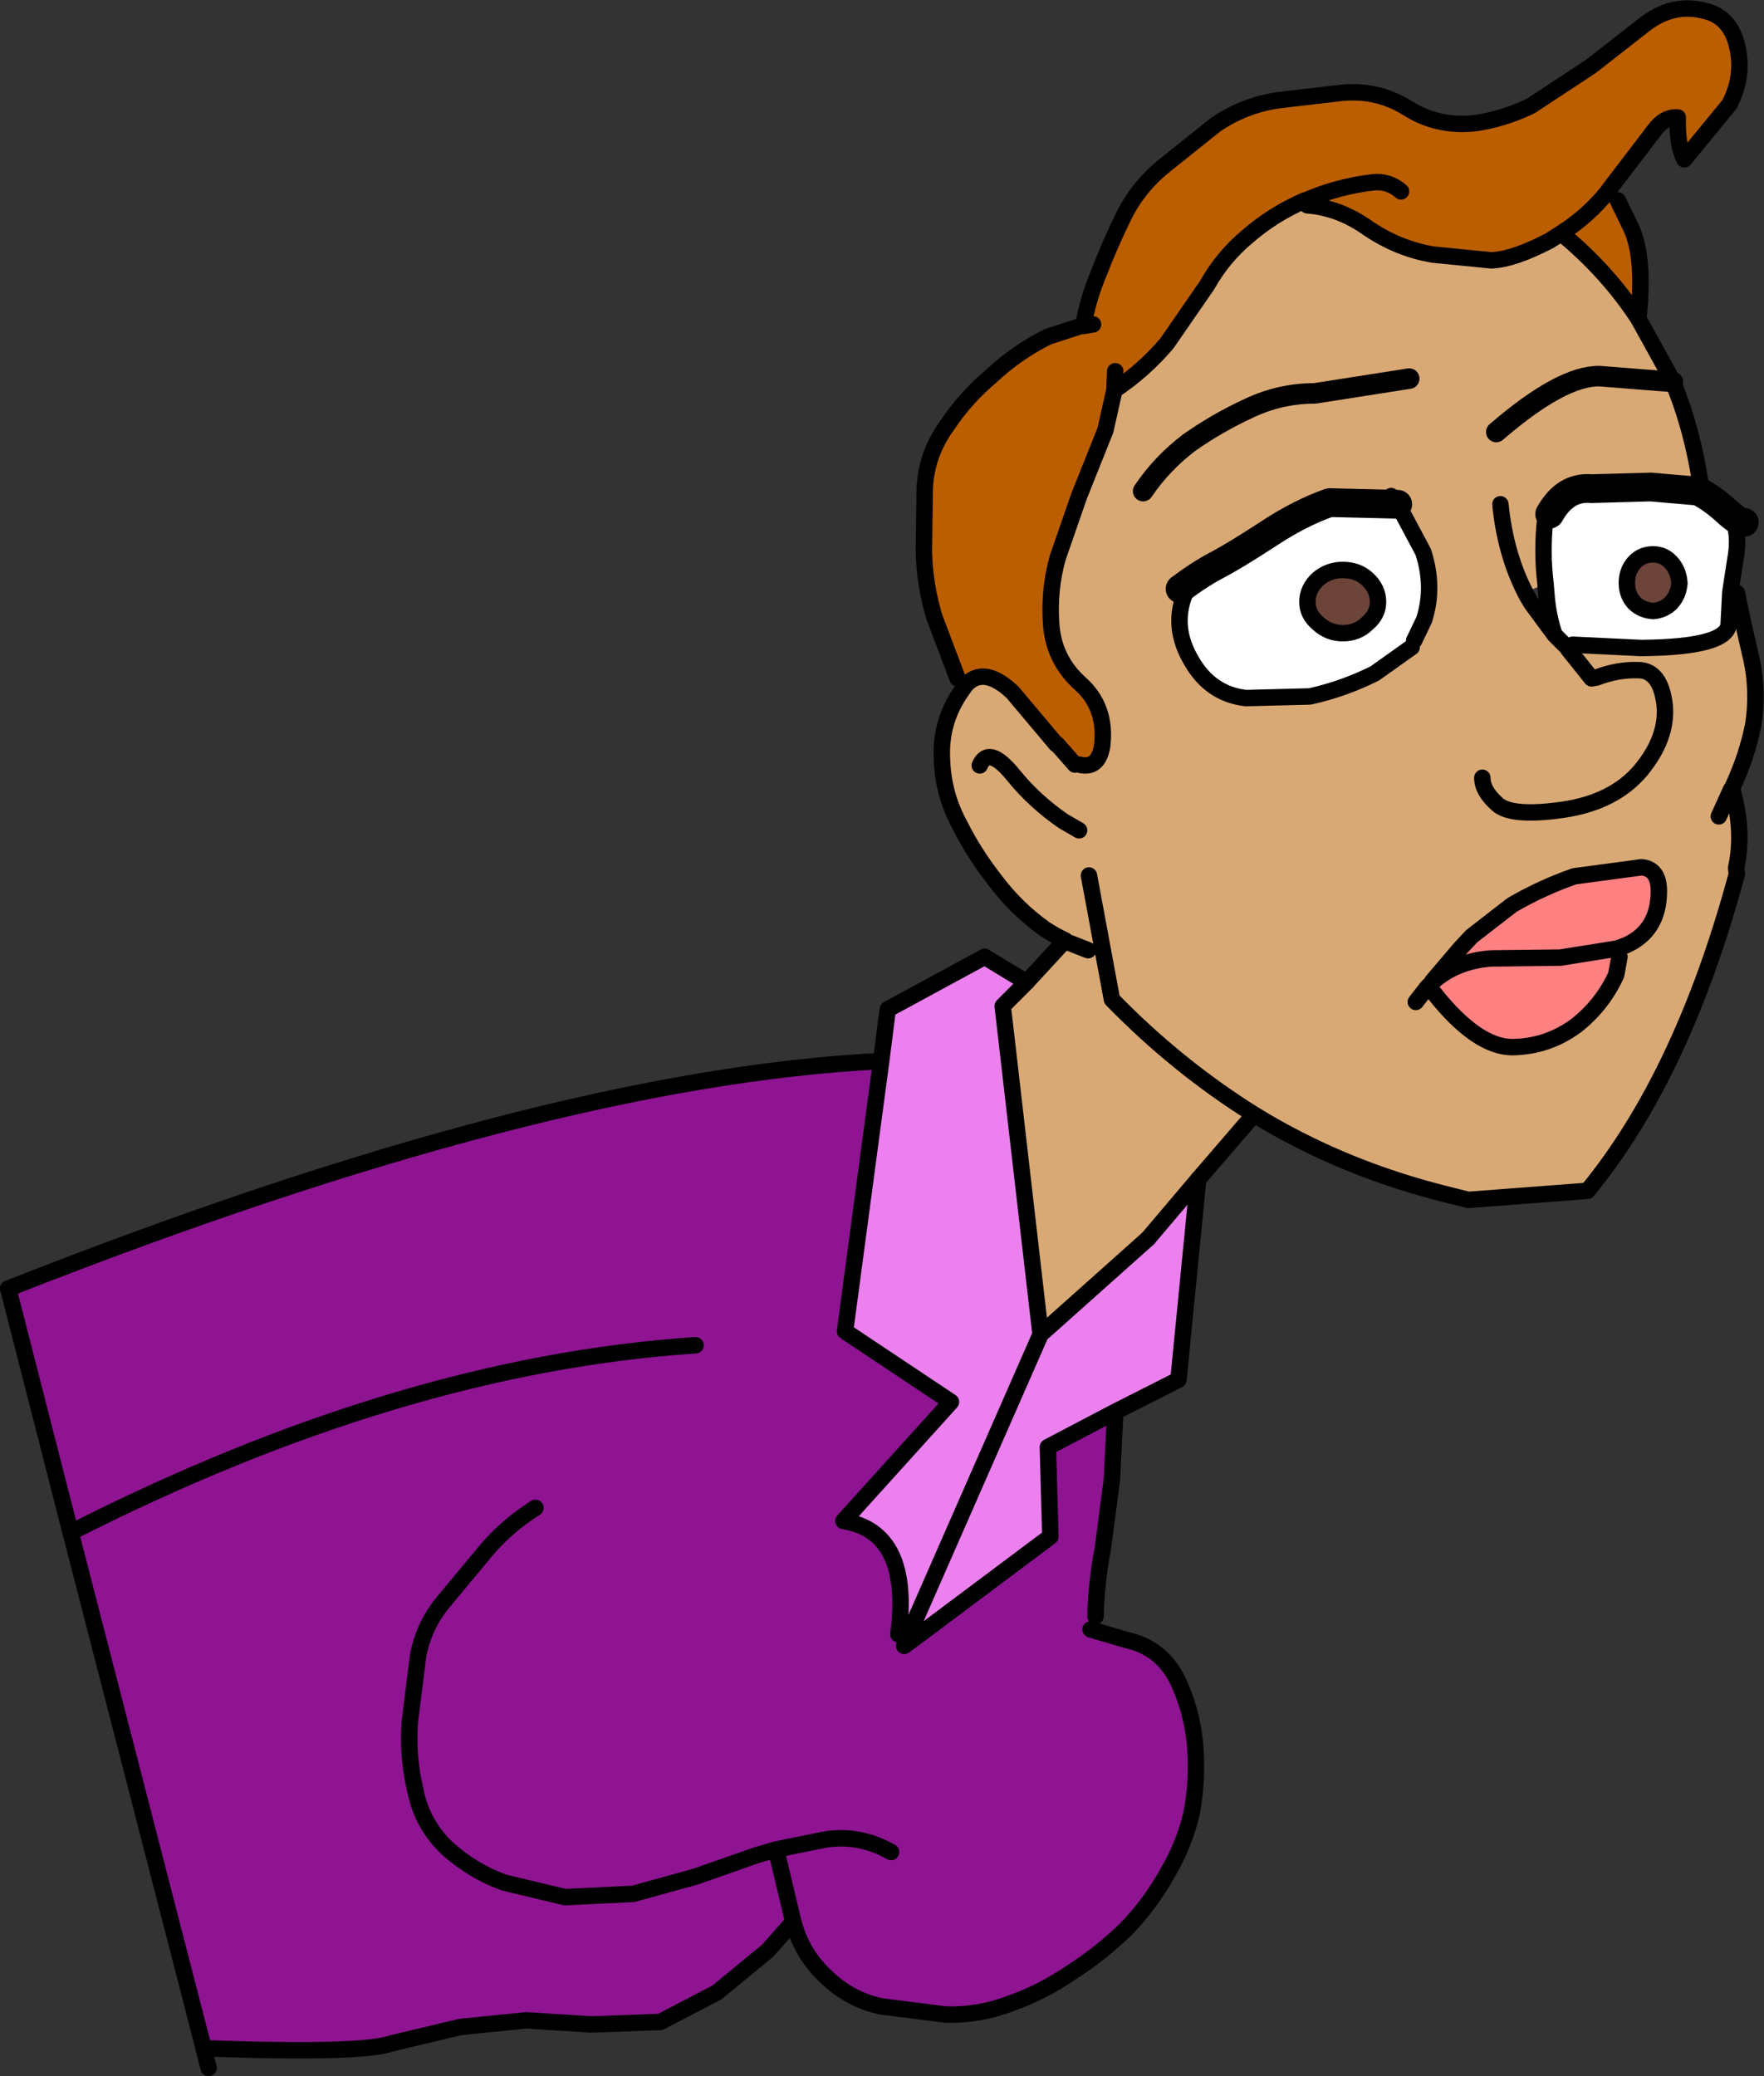
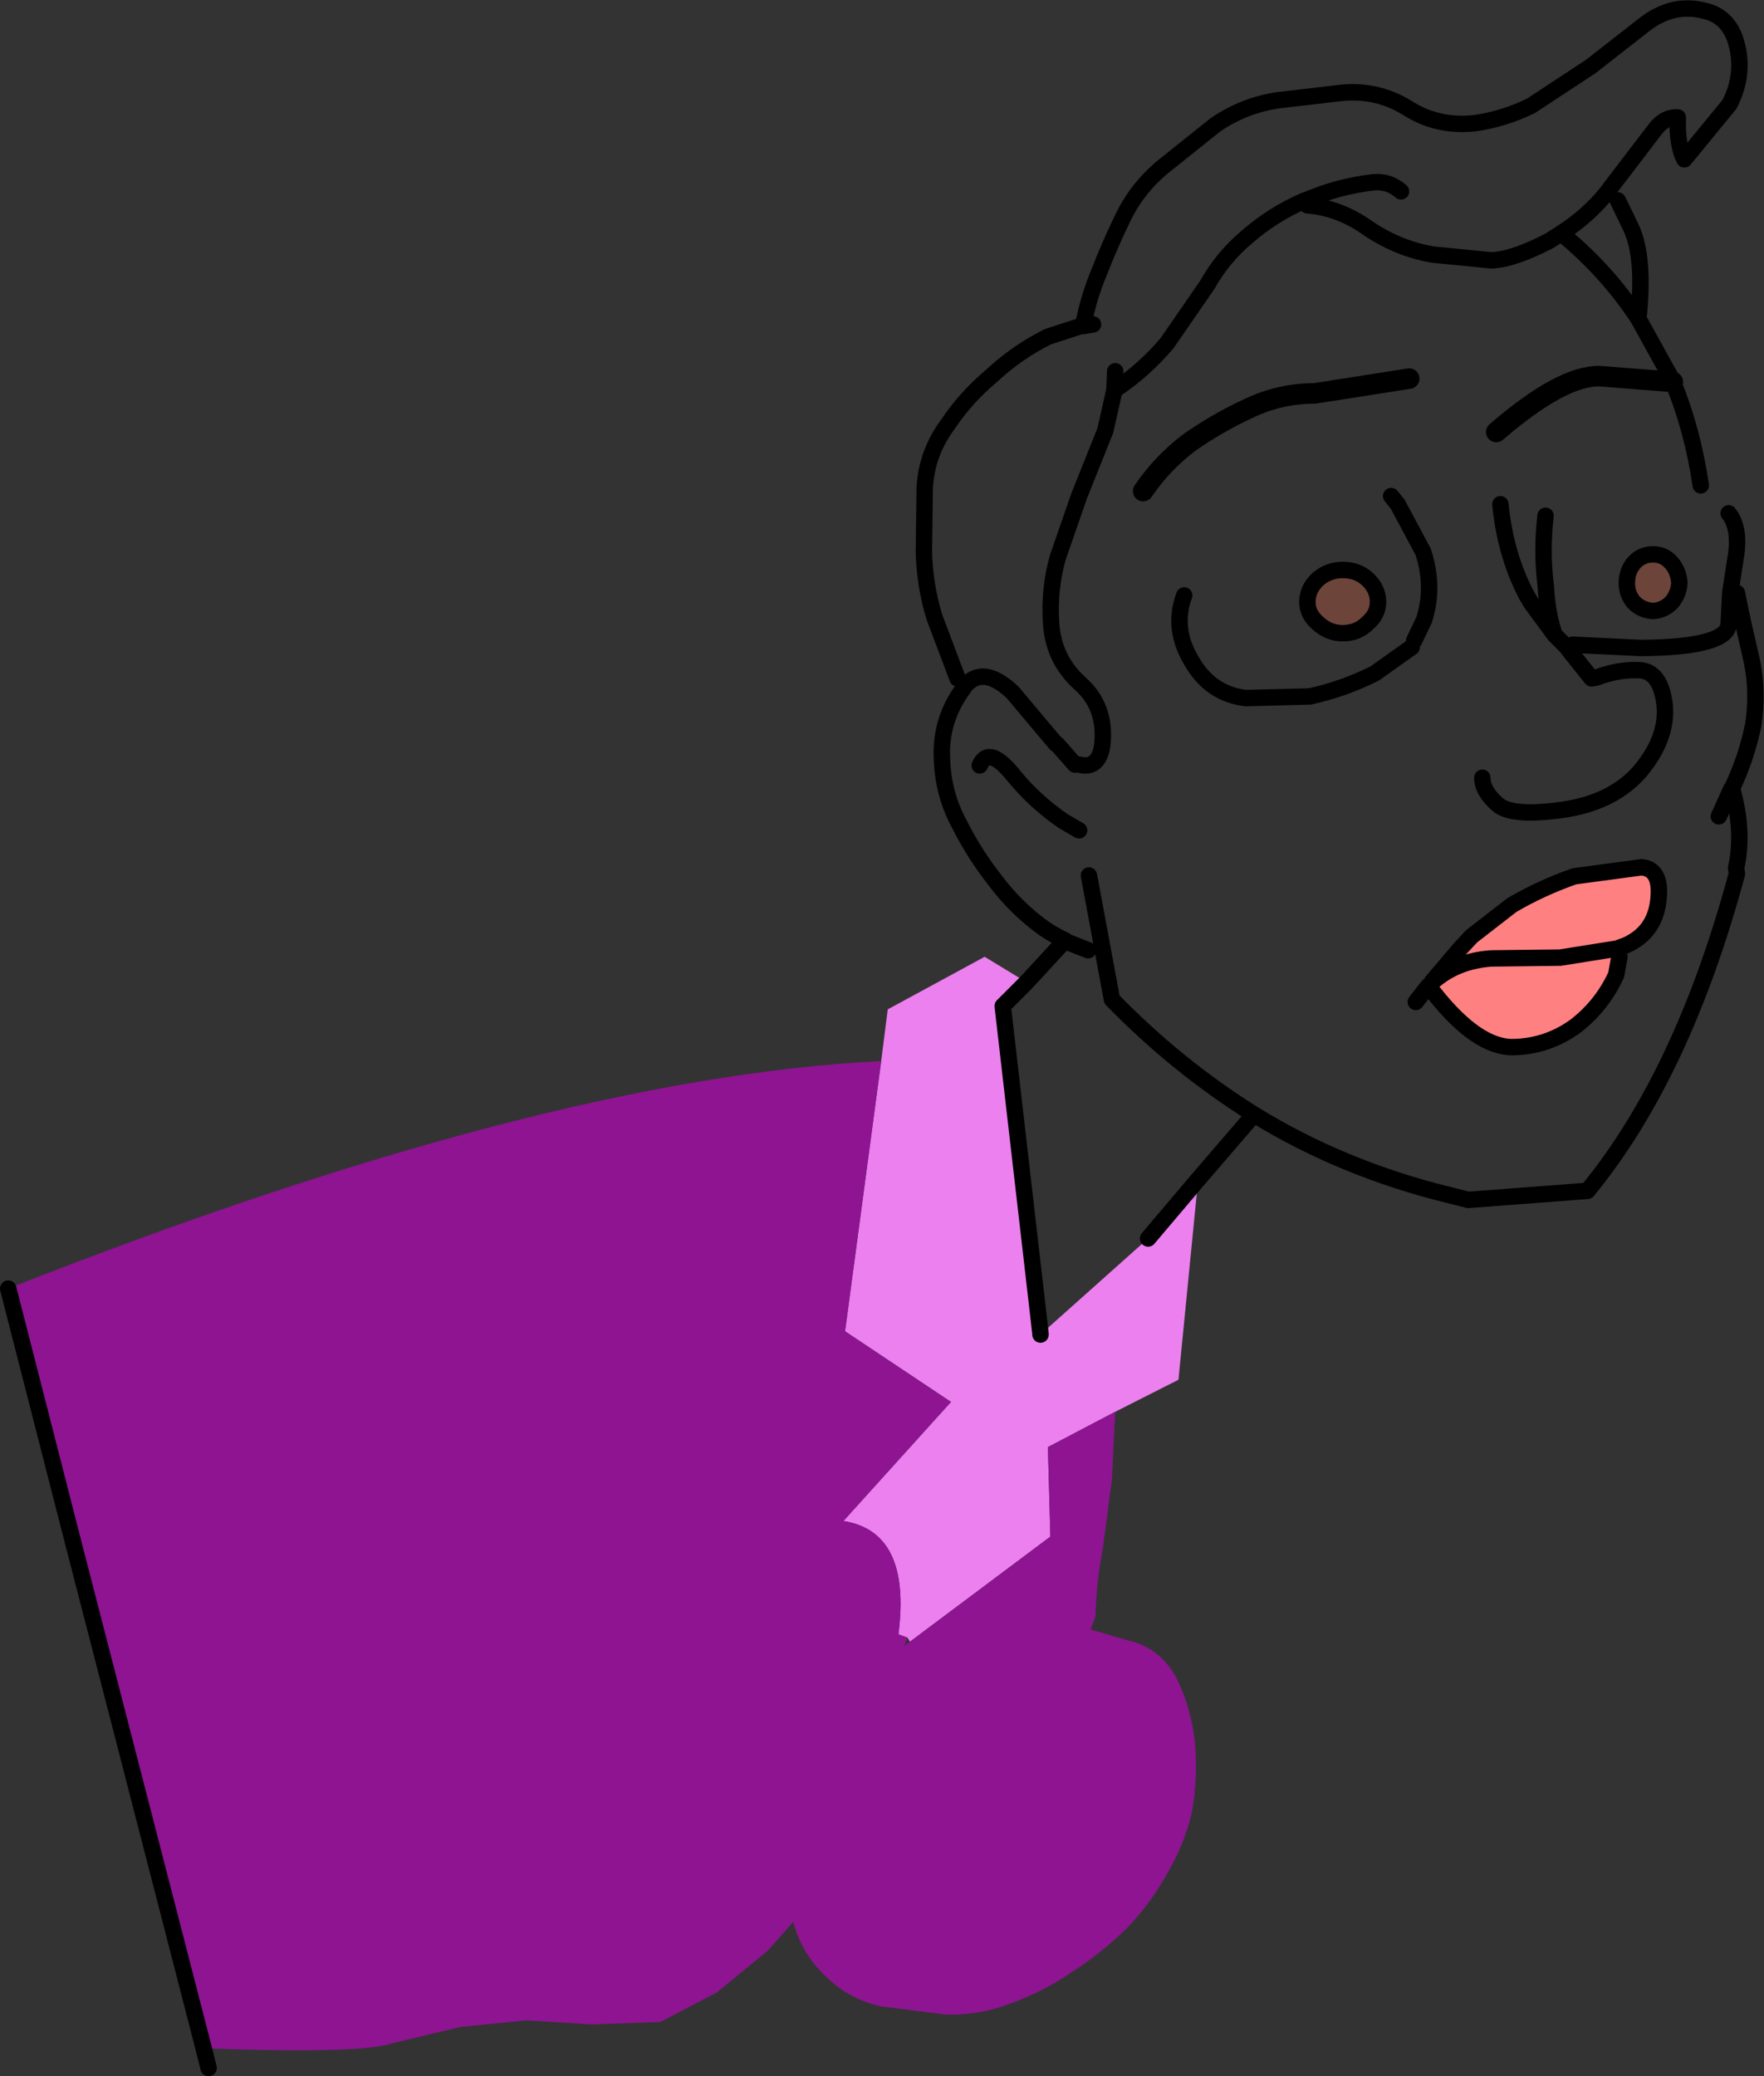
<svg xmlns="http://www.w3.org/2000/svg" height="126.4px" width="107.4px">
  <rect width="100%" height="100%" fill="#333333" stroke="none" />
  <g transform="matrix(1.0, 0.0, 0.0, 1.0, 53.7, 63.2)">
-     <path d="M44.2 -51.55 L44.8 -51.0 45.6 -49.35 Q46.45 -47.55 46.05 -43.8 44.15 -46.7 41.35 -49.0 43.0 -50.05 44.2 -51.55 43.0 -50.05 41.35 -49.0 L40.65 -48.55 Q38.45 -47.4 37.1 -47.35 L33.55 -47.7 Q31.45 -48.05 29.6 -49.3 27.85 -50.55 25.9 -50.7 L25.8 -51.0 Q27.75 -51.85 29.9 -52.1 30.85 -52.2 31.6 -51.55 30.85 -52.2 29.9 -52.1 27.75 -51.85 25.8 -51.0 L25.75 -51.0 Q23.8 -50.15 22.25 -48.8 20.75 -47.55 19.8 -45.85 L17.35 -42.3 Q15.95 -40.65 14.15 -39.45 L14.2 -40.6 14.15 -39.45 13.6 -37.0 12.0 -33.0 10.7 -29.25 Q10.15 -27.3 10.3 -25.2 10.45 -23.05 12.05 -21.6 13.7 -20.15 13.4 -17.75 13.15 -16.35 12.0 -16.65 L11.75 -16.65 10.65 -17.9 10.6 -17.9 7.95 -21.05 Q6.2 -22.7 5.1 -21.5 L4.6 -21.9 3.2 -25.6 Q2.6 -27.55 2.55 -29.6 L2.6 -33.45 Q2.7 -35.6 4.0 -37.35 5.1 -39.0 6.65 -40.3 8.2 -41.75 10.1 -42.7 L12.1 -43.35 12.25 -43.35 Q12.55 -45.05 13.25 -46.7 13.85 -48.25 14.6 -49.8 15.45 -51.65 17.05 -53.0 L20.3 -55.6 Q22.05 -56.8 24.15 -57.1 L28.0 -57.55 Q30.15 -57.75 31.95 -56.65 33.8 -55.45 36.1 -55.7 37.85 -55.95 39.5 -56.75 L43.15 -59.15 46.35 -61.65 Q48.1 -63.05 50.05 -62.55 51.45 -62.25 51.95 -60.8 52.6 -58.8 51.6 -56.85 L48.85 -53.5 Q48.4 -54.35 48.45 -56.05 47.65 -56.1 47.05 -55.3 L44.3 -51.7 44.2 -51.55 M12.85 -43.45 L12.25 -43.35 12.85 -43.45" fill="#bb5e00" fill-rule="evenodd" stroke="none" />
-     <path d="M46.05 -43.8 L48.15 -40.0 48.15 -39.95 Q49.35 -37.05 49.85 -33.65 L49.7 -33.3 46.8 -33.55 43.2 -33.45 Q41.6 -33.6 40.65 -31.9 L40.4 -31.8 Q40.15 -29.65 40.4 -27.65 L39.15 -27.15 39.25 -26.95 39.55 -26.45 40.95 -24.55 42.05 -23.95 46.2 -23.75 46.25 -23.75 Q51.55 -23.8 51.55 -25.25 L51.65 -27.15 52.05 -27.1 52.4 -25.4 52.95 -23.0 Q53.35 -21.1 53.05 -19.1 52.65 -17.1 51.75 -15.2 52.5 -12.6 52.0 -10.35 L52.05 -10.0 Q48.75 2.25 42.95 9.3 L35.7 9.85 34.5 9.55 Q28.0 7.95 22.65 4.65 L19.25 8.6 16.2 12.2 9.7 18.0 9.65 18.0 7.35 -1.95 8.8 -3.4 11.15 -5.95 Q10.5 -6.25 9.9 -6.65 8.15 -7.9 6.85 -9.65 5.6 -11.25 4.75 -12.95 3.7 -14.85 3.65 -17.05 3.55 -19.2 4.75 -21.0 L5.1 -21.5 Q6.2 -22.7 7.95 -21.05 L10.6 -17.9 10.65 -17.9 11.75 -16.65 12.0 -16.65 Q13.15 -16.35 13.4 -17.75 13.7 -20.15 12.05 -21.6 10.45 -23.05 10.3 -25.2 10.15 -27.3 10.7 -29.25 L12.0 -33.0 13.6 -37.0 14.15 -39.45 Q15.95 -40.65 17.35 -42.3 L19.8 -45.85 Q20.75 -47.55 22.25 -48.8 23.8 -50.15 25.75 -51.0 L25.8 -51.0 25.9 -50.7 Q27.85 -50.55 29.6 -49.3 31.45 -48.05 33.55 -47.7 L37.1 -47.35 Q38.45 -47.4 40.65 -48.55 L41.35 -49.0 Q44.15 -46.7 46.05 -43.8 M32.1 -40.15 L26.35 -39.25 Q24.25 -39.25 22.35 -38.35 20.4 -37.45 18.7 -36.25 17.05 -35.0 15.9 -33.3 17.05 -35.0 18.7 -36.25 20.4 -37.45 22.35 -38.35 24.25 -39.25 26.35 -39.25 L32.1 -40.15 M31.4 -32.5 L27.25 -32.6 Q25.4 -31.95 23.45 -30.65 21.45 -29.35 20.4 -28.8 19.35 -28.25 18.15 -27.35 L18.4 -26.95 Q17.65 -24.95 18.85 -22.95 20.0 -20.95 22.15 -20.7 L26.05 -20.8 Q28.1 -21.25 30.0 -22.2 L32.25 -23.8 32.4 -24.2 33.0 -25.45 Q33.65 -27.45 32.95 -29.6 L31.4 -32.5 31.0 -33.0 31.4 -32.5 M37.65 -32.5 Q37.95 -29.5 39.15 -27.15 37.95 -29.5 37.65 -32.5 M12.0 -12.65 L11.05 -13.2 Q9.3 -14.4 8.0 -16.0 6.5 -17.85 5.95 -16.6 6.5 -17.85 8.0 -16.0 9.3 -14.4 11.05 -13.2 L12.0 -12.65 M12.55 -5.35 L11.15 -5.9 11.15 -5.95 11.15 -5.9 12.55 -5.35 M32.5 -2.2 L33.2 -3.1 32.5 -2.2 M36.55 -15.85 Q36.55 -15.05 37.45 -14.25 38.3 -13.45 41.45 -13.9 44.55 -14.35 46.2 -16.3 47.85 -18.3 47.65 -20.3 47.4 -22.35 46.1 -22.4 44.8 -22.45 43.5 -21.95 L43.2 -21.9 41.8 -23.65 41.8 -23.7 40.95 -24.55 41.8 -23.7 41.8 -23.65 43.2 -21.9 43.5 -21.95 Q44.8 -22.45 46.1 -22.4 47.4 -22.35 47.65 -20.3 47.85 -18.3 46.2 -16.3 44.55 -14.35 41.45 -13.9 38.3 -13.45 37.45 -14.25 36.55 -15.05 36.55 -15.85 M12.6 -9.9 L14.0 -2.35 Q18.0 1.75 22.65 4.65 18.0 1.75 14.0 -2.35 L12.6 -9.9 M44.75 -5.45 L45.3 -5.65 Q47.3 -6.55 47.3 -8.95 47.3 -10.3 46.25 -10.4 L42.15 -9.85 Q40.15 -9.15 38.35 -8.1 L35.9 -6.2 35.2 -5.45 33.5 -3.45 33.5 -3.4 33.2 -3.1 33.6 -2.75 Q36.25 0.6 38.45 0.55 40.55 0.5 42.25 -0.75 43.85 -2.0 44.7 -3.85 L44.9 -4.95 44.75 -5.45 M48.15 -39.95 L43.7 -40.3 Q41.4 -40.35 37.4 -36.9 41.4 -40.35 43.7 -40.3 L48.15 -39.95 M50.95 -13.5 L51.7 -15.15 51.75 -15.2 51.7 -15.15 50.95 -13.5" fill="#d9a975" fill-rule="evenodd" stroke="none" />
-     <path d="M49.7 -33.3 Q50.65 -32.8 51.55 -31.95 52.3 -31.0 51.95 -29.1 L51.65 -27.15 51.55 -25.25 Q51.55 -23.8 46.25 -23.75 L46.2 -23.75 42.05 -23.95 40.95 -24.55 Q40.55 -25.7 40.45 -27.05 L40.4 -27.65 Q40.15 -29.65 40.4 -31.8 L40.65 -31.9 Q41.6 -33.6 43.2 -33.45 L46.8 -33.55 49.7 -33.3 M28.05 -28.5 Q27.2 -28.5 26.55 -27.95 25.9 -27.35 25.9 -26.55 25.9 -25.8 26.55 -25.25 27.2 -24.65 28.05 -24.65 28.95 -24.65 29.55 -25.25 30.2 -25.8 30.2 -26.55 30.2 -27.35 29.55 -27.95 28.95 -28.5 28.05 -28.5 M18.15 -27.35 Q19.35 -28.25 20.4 -28.8 21.45 -29.35 23.45 -30.65 25.4 -31.95 27.25 -32.6 L31.4 -32.5 32.95 -29.6 Q33.65 -27.45 33.0 -25.45 L32.4 -24.2 32.25 -23.8 30.0 -22.2 Q28.1 -21.25 26.05 -20.8 L22.15 -20.7 Q20.0 -20.95 18.85 -22.95 17.65 -24.95 18.4 -26.95 L18.15 -27.35 M46.95 -29.45 Q46.25 -29.45 45.8 -28.95 45.35 -28.45 45.35 -27.7 45.35 -27.0 45.8 -26.5 46.25 -26.05 46.95 -26.0 47.6 -26.05 48.05 -26.5 48.5 -27.0 48.55 -27.7 48.5 -28.45 48.05 -28.95 47.6 -29.45 46.95 -29.45" fill="#ffffff" fill-rule="evenodd" stroke="none" />
    <path d="M28.05 -28.5 Q28.95 -28.5 29.55 -27.95 30.2 -27.35 30.2 -26.55 30.2 -25.8 29.55 -25.25 28.95 -24.65 28.05 -24.65 27.2 -24.65 26.55 -25.25 25.9 -25.8 25.9 -26.55 25.9 -27.35 26.55 -27.95 27.2 -28.5 28.05 -28.5 M46.95 -29.45 Q47.6 -29.45 48.05 -28.95 48.5 -28.45 48.55 -27.7 48.5 -27.0 48.05 -26.5 47.6 -26.05 46.95 -26.0 46.25 -26.05 45.8 -26.5 45.35 -27.0 45.35 -27.7 45.35 -28.45 45.8 -28.95 46.25 -29.45 46.95 -29.45" fill="#6c4439" fill-rule="evenodd" stroke="none" />
    <path d="M33.2 -3.1 L33.5 -3.4 33.5 -3.45 35.2 -5.45 35.9 -6.2 38.35 -8.1 Q40.15 -9.15 42.15 -9.85 L46.25 -10.4 Q47.3 -10.3 47.3 -8.95 47.3 -6.55 45.3 -5.65 L44.75 -5.45 44.9 -4.95 44.7 -3.85 Q43.85 -2.0 42.25 -0.75 40.55 0.5 38.45 0.55 36.25 0.6 33.6 -2.75 L33.2 -3.1 M33.5 -3.4 Q34.95 -4.7 37.1 -4.85 L41.3 -4.9 44.75 -5.45 41.3 -4.9 37.1 -4.85 Q34.95 -4.7 33.5 -3.4" fill="#ff8080" fill-rule="evenodd" stroke="none" />
    <path d="M-0.05 1.4 L0.35 -1.75 6.25 -4.95 8.8 -3.4 7.35 -1.95 9.65 18.0 9.65 18.05 1.55 36.5 9.65 18.05 9.7 18.0 16.2 12.2 19.25 8.6 18.05 20.8 14.2 22.75 10.1 24.9 10.25 30.35 1.7 36.75 1.55 36.5 1.0 36.3 Q1.8 30.05 -2.35 29.4 L4.2 22.15 -2.25 17.85 -0.05 1.4" fill="#eb80ee" fill-rule="evenodd" stroke="none" />
    <path d="M-0.05 1.4 L-2.25 17.85 4.2 22.15 -2.35 29.4 Q1.8 30.05 1.0 36.3 L1.55 36.5 1.35 37.0 1.7 36.75 10.25 30.35 10.1 24.9 14.2 22.75 14.0 26.85 13.45 31.05 Q13.05 33.1 13.0 35.2 L12.7 36.0 14.9 36.65 Q17.0 37.1 18.0 39.1 18.85 40.9 19.05 42.9 19.25 45.1 18.85 47.2 18.4 49.1 17.4 50.8 16.35 52.7 14.85 54.25 13.3 55.75 11.5 56.9 9.75 58.1 7.75 58.8 5.9 59.5 3.9 59.45 L-0.05 58.95 Q-1.95 58.55 -3.4 57.15 -4.9 55.75 -5.4 53.8 L-6.95 55.55 -10.05 58.1 -13.5 59.9 -17.7 60.05 -21.65 59.8 -25.65 60.2 -29.85 61.2 Q-31.65 61.85 -41.3 61.5 L-49.4 30.1 -53.2 15.25 Q-20.6 2.4 -0.05 1.4 M0.55 49.55 Q-1.4 48.45 -3.5 48.8 L-6.45 49.4 -7.65 49.75 -11.35 51.05 -15.15 52.1 -19.3 52.3 -23.05 51.4 Q-24.95 50.7 -26.5 49.3 -28.0 47.85 -28.4 45.85 -28.9 43.8 -28.75 41.65 L-28.25 37.65 Q-27.9 35.7 -26.6 34.2 L-24.15 31.25 Q-22.85 29.7 -21.1 28.6 -22.85 29.7 -24.15 31.25 L-26.6 34.2 Q-27.9 35.7 -28.25 37.65 L-28.75 41.65 Q-28.9 43.8 -28.4 45.85 -28.0 47.85 -26.5 49.3 -24.95 50.7 -23.05 51.4 L-19.3 52.3 -15.15 52.1 -11.35 51.05 -7.65 49.75 -6.45 49.4 -3.5 48.8 Q-1.4 48.45 0.55 49.55 M-6.45 49.4 L-5.45 53.6 -5.4 53.8 -5.45 53.6 -6.45 49.4 M-11.35 18.7 Q-29.35 19.9 -49.4 30.1 -29.35 19.9 -11.35 18.7" fill="#8e1492" fill-rule="evenodd" stroke="none" />
    <path d="M44.8 -51.0 L45.6 -49.35 Q46.45 -47.55 46.05 -43.8 L48.15 -40.0 48.15 -39.95 Q49.35 -37.05 49.85 -33.65 M4.6 -21.9 L3.2 -25.6 Q2.6 -27.55 2.55 -29.6 L2.6 -33.45 Q2.7 -35.6 4.0 -37.35 5.1 -39.0 6.65 -40.3 8.2 -41.75 10.1 -42.7 L12.1 -43.35 12.25 -43.35 Q12.55 -45.05 13.25 -46.7 13.85 -48.25 14.6 -49.8 15.45 -51.65 17.05 -53.0 L20.3 -55.6 Q22.05 -56.8 24.15 -57.1 L28.0 -57.55 Q30.15 -57.75 31.95 -56.65 33.8 -55.45 36.1 -55.7 37.85 -55.95 39.5 -56.75 L43.15 -59.15 46.35 -61.65 Q48.1 -63.05 50.05 -62.55 51.45 -62.25 51.95 -60.8 52.6 -58.8 51.6 -56.85 L48.85 -53.5 Q48.4 -54.35 48.45 -56.05 47.65 -56.1 47.05 -55.3 L44.3 -51.7 44.2 -51.55 Q43.0 -50.05 41.35 -49.0 44.15 -46.7 46.05 -43.8 M25.8 -51.0 Q27.75 -51.85 29.9 -52.1 30.85 -52.2 31.6 -51.55 M14.15 -39.45 Q15.95 -40.65 17.35 -42.3 L19.8 -45.85 Q20.75 -47.55 22.25 -48.8 23.8 -50.15 25.75 -51.0 L25.8 -51.0 M25.9 -50.7 Q27.85 -50.55 29.6 -49.3 31.45 -48.05 33.55 -47.7 L37.1 -47.35 Q38.45 -47.4 40.65 -48.55 L41.35 -49.0 M28.05 -28.5 Q28.95 -28.5 29.55 -27.95 30.2 -27.35 30.2 -26.55 30.2 -25.8 29.55 -25.25 28.95 -24.65 28.05 -24.65 27.2 -24.65 26.55 -25.25 25.9 -25.8 25.9 -26.55 25.9 -27.35 26.55 -27.95 27.2 -28.5 28.05 -28.5 M31.4 -32.5 L31.0 -33.0 M31.4 -32.5 L32.95 -29.6 Q33.65 -27.45 33.0 -25.45 L32.4 -24.2 M32.25 -23.8 L30.0 -22.2 Q28.1 -21.25 26.05 -20.8 L22.15 -20.7 Q20.0 -20.95 18.85 -22.95 17.65 -24.95 18.4 -26.95 M40.4 -27.65 Q40.15 -29.65 40.4 -31.8 M40.4 -27.65 L40.45 -27.05 Q40.55 -25.7 40.95 -24.55 L39.55 -26.45 39.25 -26.95 39.15 -27.15 Q37.95 -29.5 37.65 -32.5 M42.05 -23.95 L46.2 -23.75 46.25 -23.75 Q51.55 -23.8 51.55 -25.25 L51.65 -27.15 51.95 -29.1 Q52.3 -31.0 51.55 -31.95 M12.25 -43.35 L12.85 -43.45 M14.2 -40.6 L14.15 -39.45 13.6 -37.0 12.0 -33.0 10.7 -29.25 Q10.15 -27.3 10.3 -25.2 10.45 -23.05 12.05 -21.6 13.7 -20.15 13.4 -17.75 13.15 -16.35 12.0 -16.65 M11.75 -16.65 L10.65 -17.9 10.6 -17.9 7.95 -21.05 Q6.2 -22.7 5.1 -21.5 L4.75 -21.0 Q3.55 -19.2 3.65 -17.05 3.7 -14.85 4.75 -12.95 5.6 -11.25 6.85 -9.65 8.15 -7.9 9.9 -6.65 10.5 -6.25 11.15 -5.95 L11.15 -5.9 12.55 -5.35 M5.95 -16.6 Q6.5 -17.85 8.0 -16.0 9.3 -14.4 11.05 -13.2 L12.0 -12.65 M9.65 18.05 L9.65 18.0 7.35 -1.95 8.8 -3.4 11.15 -5.95 M22.65 4.65 Q18.0 1.75 14.0 -2.35 L12.6 -9.9 M40.95 -24.55 L41.8 -23.7 41.8 -23.65 43.2 -21.9 43.5 -21.95 Q44.8 -22.45 46.1 -22.4 47.4 -22.35 47.65 -20.3 47.85 -18.3 46.2 -16.3 44.55 -14.35 41.45 -13.9 38.3 -13.45 37.45 -14.25 36.55 -15.05 36.55 -15.85 M33.2 -3.1 L32.5 -2.2 M33.2 -3.1 L33.5 -3.4 33.5 -3.45 35.2 -5.45 35.9 -6.2 38.35 -8.1 Q40.15 -9.15 42.15 -9.85 L46.25 -10.4 Q47.3 -10.3 47.3 -8.95 47.3 -6.55 45.3 -5.65 L44.75 -5.45 41.3 -4.9 37.1 -4.85 Q34.95 -4.7 33.5 -3.4 M44.9 -4.95 L44.7 -3.85 Q43.85 -2.0 42.25 -0.75 40.55 0.5 38.45 0.55 36.25 0.6 33.6 -2.75 M46.95 -29.45 Q47.6 -29.45 48.05 -28.95 48.5 -28.45 48.55 -27.7 48.5 -27.0 48.05 -26.5 47.6 -26.05 46.95 -26.0 46.25 -26.05 45.8 -26.5 45.35 -27.0 45.35 -27.7 45.35 -28.45 45.8 -28.95 46.25 -29.45 46.95 -29.45 M52.05 -27.1 L52.4 -25.4 52.95 -23.0 Q53.35 -21.1 53.05 -19.1 52.65 -17.1 51.75 -15.2 52.5 -12.6 52.0 -10.35 L52.05 -10.0 Q48.75 2.25 42.95 9.3 L35.7 9.85 34.5 9.55 Q28.0 7.95 22.65 4.65 L19.25 8.6 16.2 12.2 M-41.3 61.5 L-41.0 62.7 M51.75 -15.2 L51.7 -15.15 50.95 -13.5 M-53.2 15.25 L-49.4 30.1 -41.3 61.5" fill="none" stroke="#000000" stroke-linecap="round" stroke-linejoin="round" stroke-width="1.0" />
-     <path d="M49.7 -33.3 Q50.65 -32.8 51.55 -31.95 52.25 -31.35 52.5 -31.4 M18.15 -27.35 Q19.35 -28.25 20.4 -28.8 21.45 -29.35 23.45 -30.65 25.4 -31.95 27.25 -32.6 L31.4 -32.5 M40.65 -31.9 Q41.6 -33.6 43.2 -33.45 L46.8 -33.55 49.7 -33.3" fill="none" stroke="#000000" stroke-linecap="round" stroke-linejoin="round" stroke-width="1.75" />
-     <path d="M8.8 -3.4 L6.25 -4.95 0.35 -1.75 -0.05 1.4 -2.25 17.85 4.2 22.15 -2.35 29.4 Q1.8 30.05 1.0 36.3 M1.55 36.5 L9.65 18.05 9.7 18.0 16.2 12.2 M19.25 8.6 L18.05 20.8 14.2 22.75 14.0 26.85 13.45 31.05 Q13.05 33.1 13.0 35.2 M12.7 36.0 L14.9 36.65 Q17.0 37.1 18.0 39.1 18.85 40.9 19.05 42.9 19.25 45.1 18.85 47.2 18.4 49.1 17.4 50.8 16.35 52.7 14.85 54.25 13.3 55.75 11.5 56.9 9.75 58.1 7.75 58.8 5.9 59.5 3.9 59.45 L-0.05 58.95 Q-1.95 58.55 -3.4 57.15 -4.9 55.75 -5.4 53.8 L-6.95 55.55 -10.05 58.1 -13.5 59.9 -17.7 60.05 -21.65 59.8 -25.65 60.2 -29.85 61.2 Q-31.65 61.85 -41.3 61.5 M1.7 36.75 L10.25 30.35 10.1 24.9 14.2 22.75 M1.7 36.75 L1.35 37.0 1.55 36.5 M-21.1 28.6 Q-22.85 29.7 -24.15 31.25 L-26.6 34.2 Q-27.9 35.7 -28.25 37.65 L-28.75 41.65 Q-28.9 43.8 -28.4 45.85 -28.0 47.85 -26.5 49.3 -24.95 50.7 -23.05 51.4 L-19.3 52.3 -15.15 52.1 -11.35 51.05 -7.65 49.75 -6.45 49.4 -3.5 48.8 Q-1.4 48.45 0.55 49.55 M-49.4 30.1 Q-29.35 19.9 -11.35 18.7 M-5.4 53.8 L-5.45 53.6 -6.45 49.4 M-0.05 1.4 Q-20.6 2.4 -53.2 15.25" fill="none" stroke="#000000" stroke-linecap="round" stroke-linejoin="round" stroke-width="1.0" />
    <path d="M15.9 -33.3 Q17.05 -35.0 18.7 -36.25 20.4 -37.45 22.35 -38.35 24.25 -39.25 26.35 -39.25 L32.1 -40.15 M37.4 -36.9 Q41.4 -40.35 43.7 -40.3 L48.15 -39.95" fill="none" stroke="#000000" stroke-linecap="round" stroke-linejoin="round" stroke-width="1.25" />
  </g>
</svg>